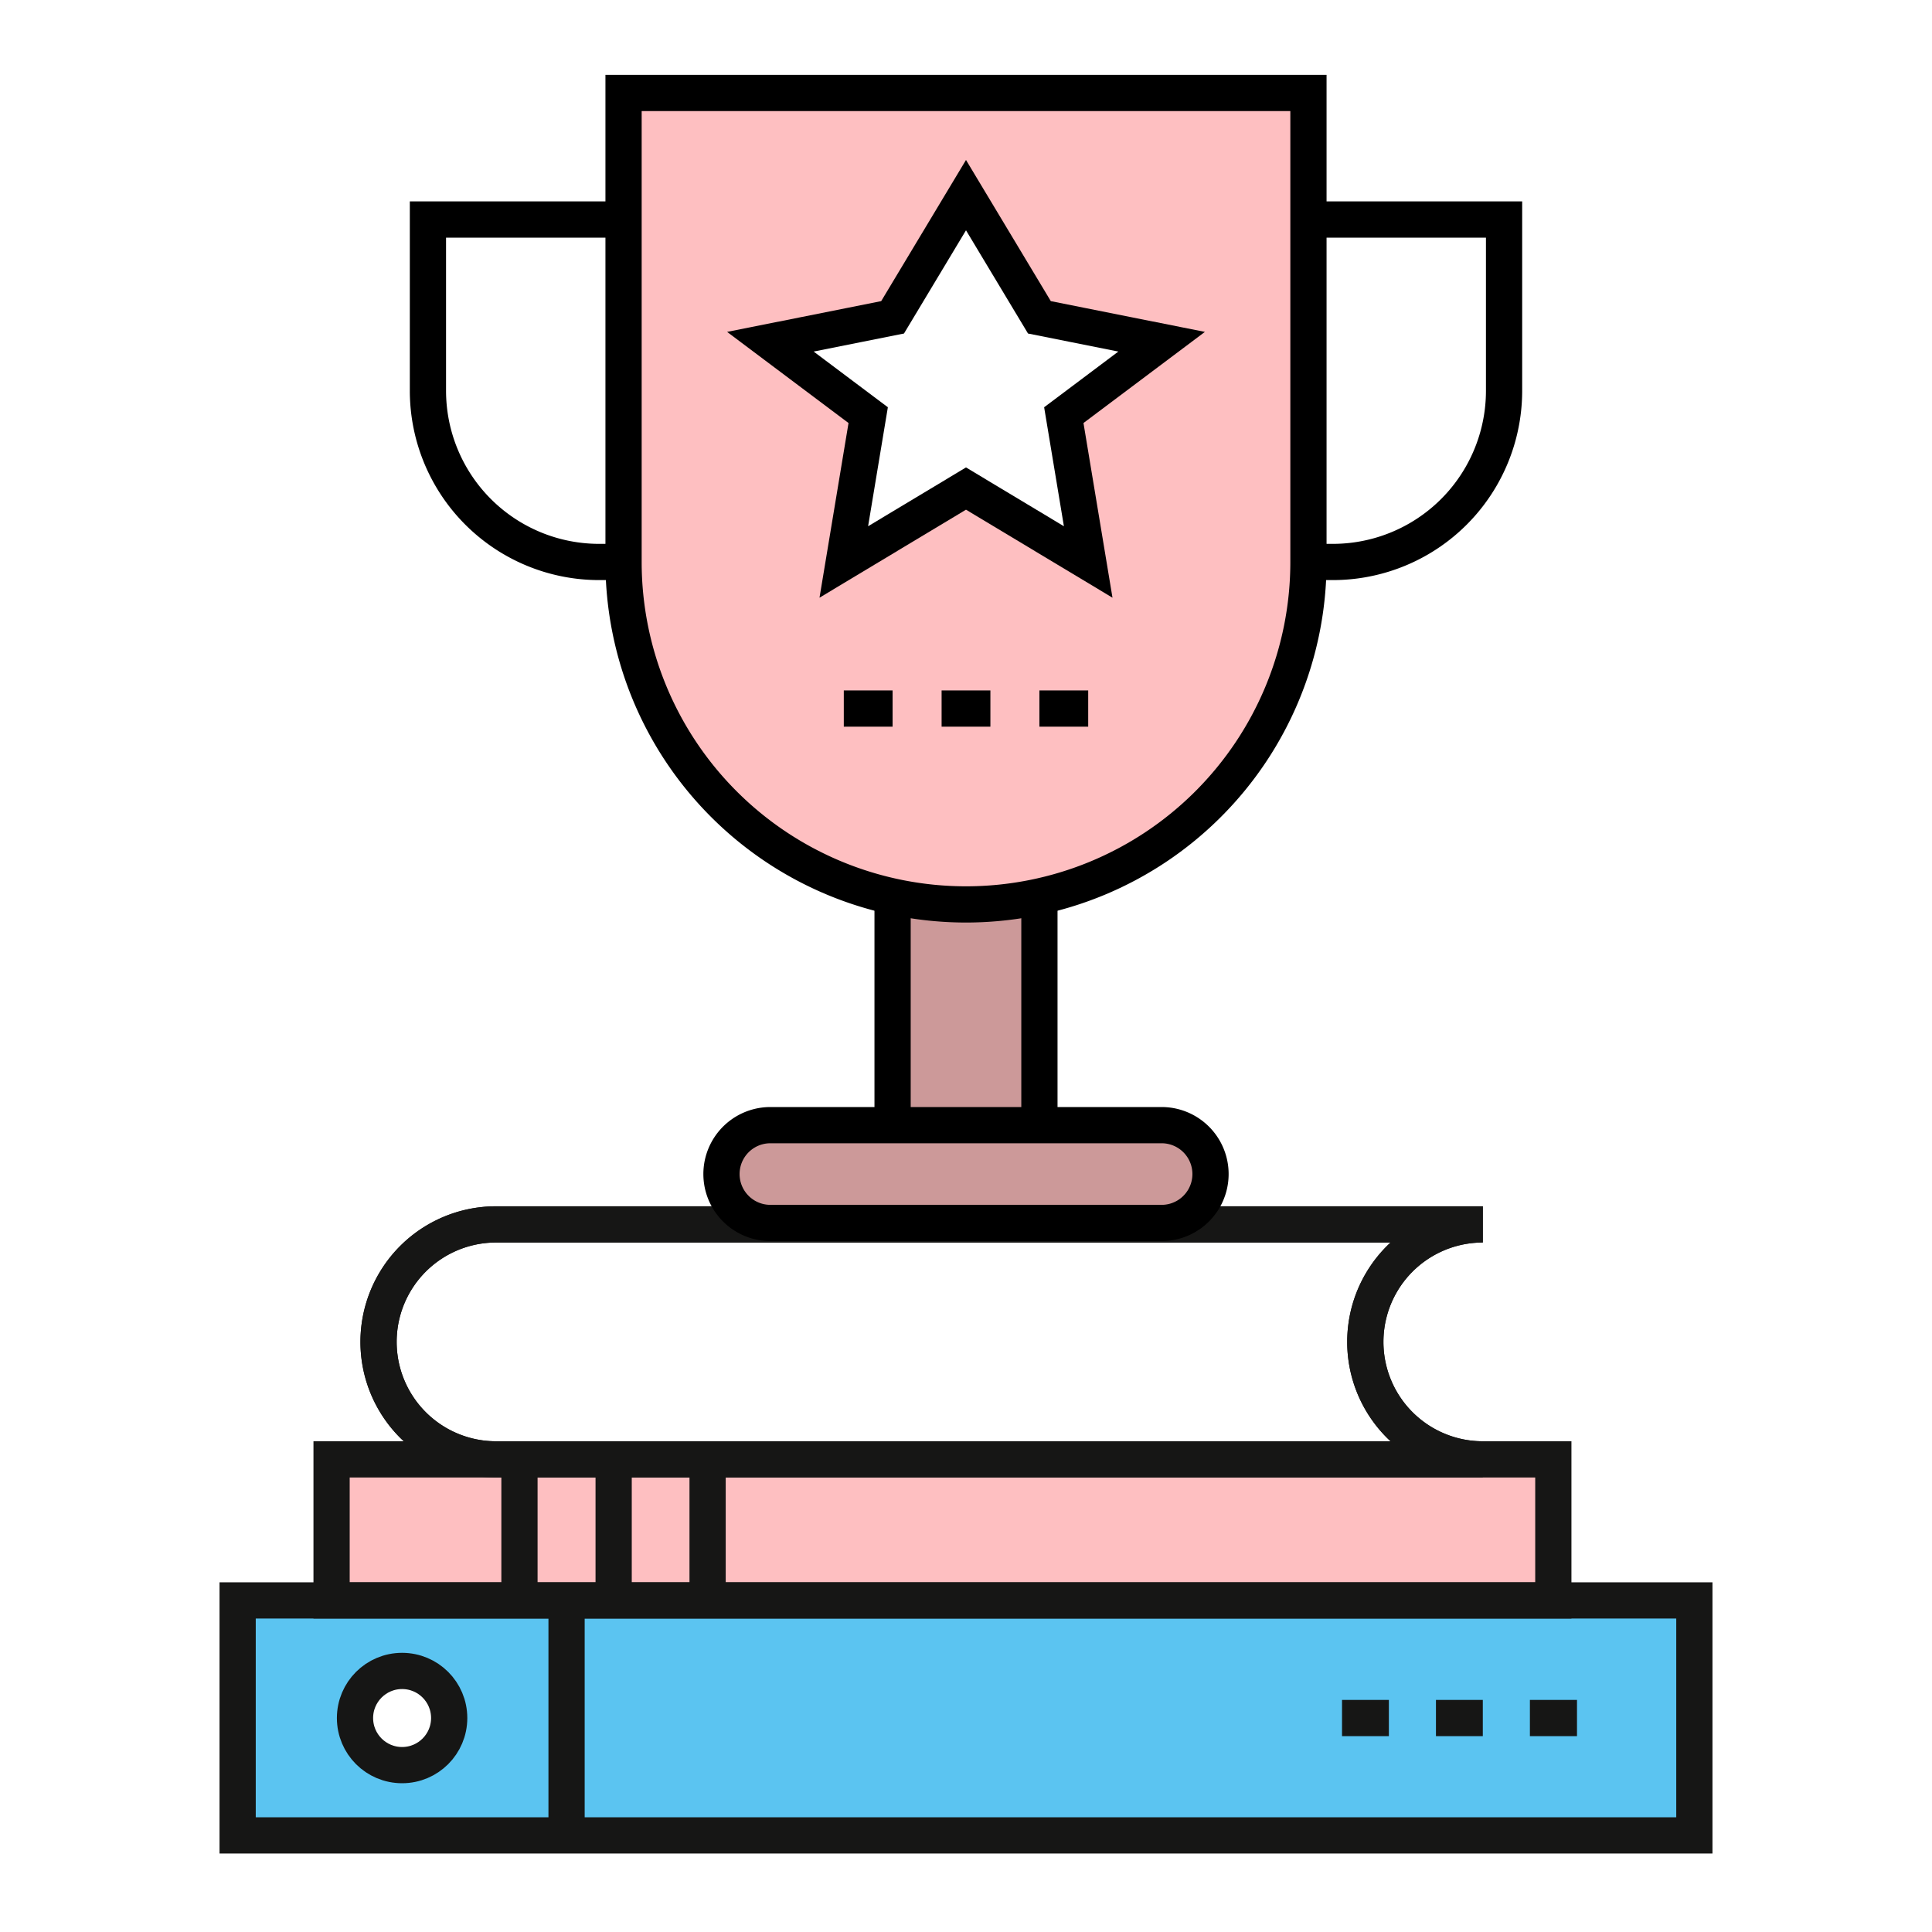
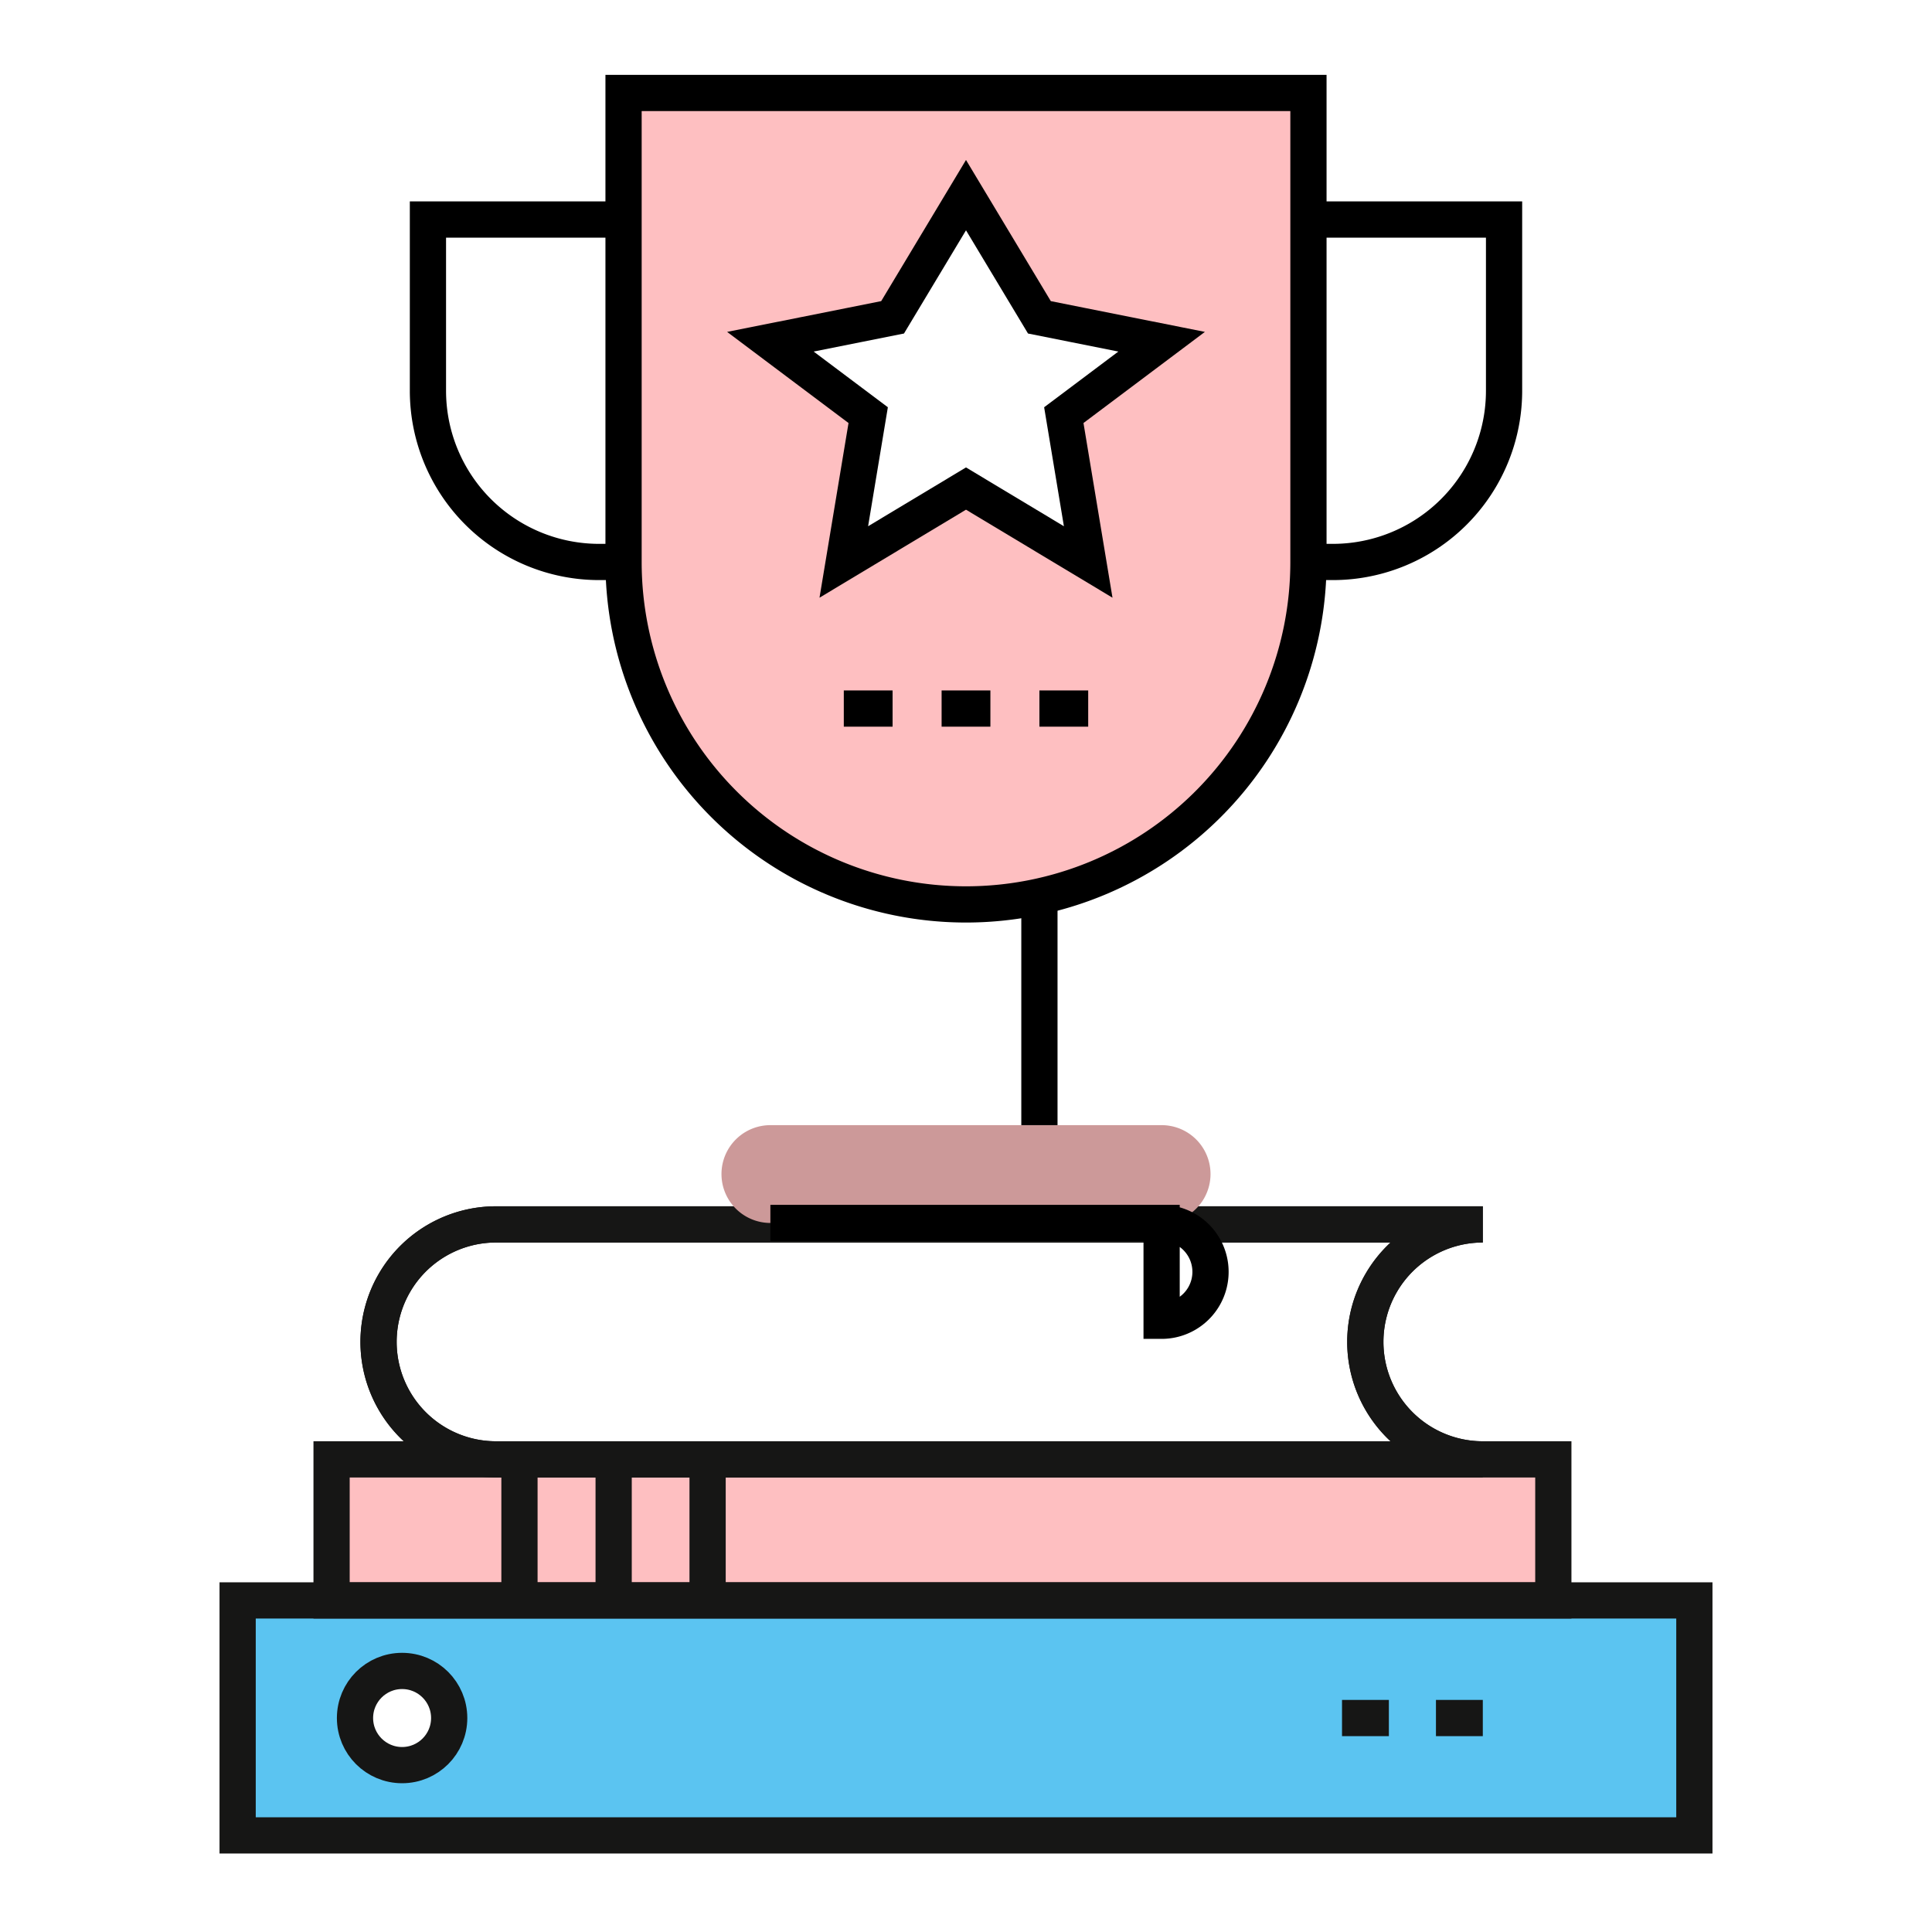
<svg xmlns="http://www.w3.org/2000/svg" viewBox="0 0 80 80">
  <defs>
    <pattern id="Nuovo_campione_pattern_4" data-name="Nuovo campione pattern 4" width="72" height="72" patternTransform="translate(-227.45 -227.7) scale(1.2)" patternUnits="userSpaceOnUse" viewBox="0 0 72 72">
      <rect width="72" height="72" fill="none" />
      <rect width="72" height="72" fill="#5bc4f1" />
    </pattern>
  </defs>
  <title>coopforword_80x80</title>
  <g id="Livello_2" data-name="Livello 2">
    <path d="M61.4,60.43a4.86,4.86,0,1,1,0-9.73H20.54a4.86,4.86,0,0,0,0,9.73Z" fill="#fff" stroke="#161615" stroke-miterlimit="10" stroke-width="1.5" />
    <rect x="13.73" y="60.43" width="50.59" height="5.84" fill="#febfc1" />
    <rect x="9.84" y="66.27" width="60.32" height="9.73" fill="url(#Nuovo_campione_pattern_4)" />
    <path d="M61.4,60.43a4.86,4.86,0,1,1,0-9.73H20.54a4.86,4.86,0,0,0,0,9.73Z" fill="none" stroke="#161615" stroke-miterlimit="10" stroke-width="1.5" />
    <rect x="13.73" y="60.43" width="50.59" height="5.84" fill="none" stroke="#161615" stroke-miterlimit="10" stroke-width="1.5" />
    <rect x="9.84" y="66.27" width="60.32" height="9.73" fill="none" stroke="#161615" stroke-miterlimit="10" stroke-width="1.5" />
    <line x1="21.51" y1="60.43" x2="21.51" y2="66.27" fill="none" stroke="#161615" stroke-miterlimit="10" stroke-width="1.5" />
-     <line x1="23.46" y1="66.27" x2="23.46" y2="76" fill="none" stroke="#161615" stroke-miterlimit="10" stroke-width="1.5" />
    <line x1="25.41" y1="60.43" x2="25.41" y2="66.27" fill="none" stroke="#161615" stroke-miterlimit="10" stroke-width="1.5" />
    <line x1="29.3" y1="60.43" x2="29.3" y2="66.27" fill="none" stroke="#161615" stroke-miterlimit="10" stroke-width="1.5" />
    <circle cx="16.65" cy="71.14" r="1.95" fill="#fff" stroke="#161615" stroke-miterlimit="10" stroke-width="1.5" />
-     <line x1="65.3" y1="71.14" x2="63.35" y2="71.14" fill="none" stroke="#161615" stroke-miterlimit="10" stroke-width="1.5" />
    <line x1="61.4" y1="71.14" x2="59.46" y2="71.14" fill="none" stroke="#161615" stroke-miterlimit="10" stroke-width="1.5" />
    <line x1="57.51" y1="71.14" x2="55.57" y2="71.14" fill="none" stroke="#161615" stroke-miterlimit="10" stroke-width="1.5" />
-     <rect x="36.96" y="37.45" width="6.08" height="9.14" fill="#c99" />
    <path d="M48.1,50.64H31.9a2,2,0,1,1,0-4.05H48.1a2,2,0,1,1,0,4.05Z" fill="#c99" />
    <path d="M25.82,23.27V3.85H54.18V23.27a14.18,14.18,0,0,1-28.36,0Z" fill="#febfc1" />
    <path d="M25.82,23.27V3.85H54.18V23.27a14.18,14.18,0,0,1-28.36,0Z" fill="none" stroke="#000" stroke-miterlimit="10" stroke-width="1.5" />
-     <line x1="36.96" y1="46.59" x2="36.96" y2="37.45" fill="none" stroke="#000" stroke-miterlimit="10" stroke-width="1.5" />
    <line x1="43.04" y1="37.45" x2="43.04" y2="46.59" fill="none" stroke="#000" stroke-miterlimit="10" stroke-width="1.5" />
    <polygon points="40 8.08 43.04 13.14 48.1 14.15 44.05 17.19 45.06 23.27 40 20.23 34.94 23.27 35.95 17.19 31.9 14.15 36.96 13.14 40 8.08" fill="#fff" stroke="#000" stroke-miterlimit="10" stroke-width="1.5" />
    <line x1="38.99" y1="29.34" x2="41.01" y2="29.34" fill="none" stroke="#000" stroke-miterlimit="10" stroke-width="1.5" />
    <line x1="43.04" y1="29.34" x2="45.06" y2="29.34" fill="none" stroke="#000" stroke-miterlimit="10" stroke-width="1.5" />
    <line x1="34.94" y1="29.34" x2="36.96" y2="29.34" fill="none" stroke="#000" stroke-miterlimit="10" stroke-width="1.5" />
    <path d="M54.18,9.09h8.1v7.09a7.09,7.09,0,0,1-7.09,7.09h-1" fill="none" stroke="#000" stroke-miterlimit="10" stroke-width="1.5" />
    <path d="M25.82,9.09h-8.1v7.09a7.09,7.09,0,0,0,7.09,7.09h1" fill="none" stroke="#000" stroke-miterlimit="10" stroke-width="1.5" />
-     <path d="M48.1,50.64H31.9a2,2,0,1,1,0-4.05H48.1a2,2,0,1,1,0,4.05Z" fill="none" stroke="#000" stroke-miterlimit="10" stroke-width="1.5" />
+     <path d="M48.1,50.64H31.9H48.1a2,2,0,1,1,0,4.05Z" fill="none" stroke="#000" stroke-miterlimit="10" stroke-width="1.5" />
  </g>
</svg>